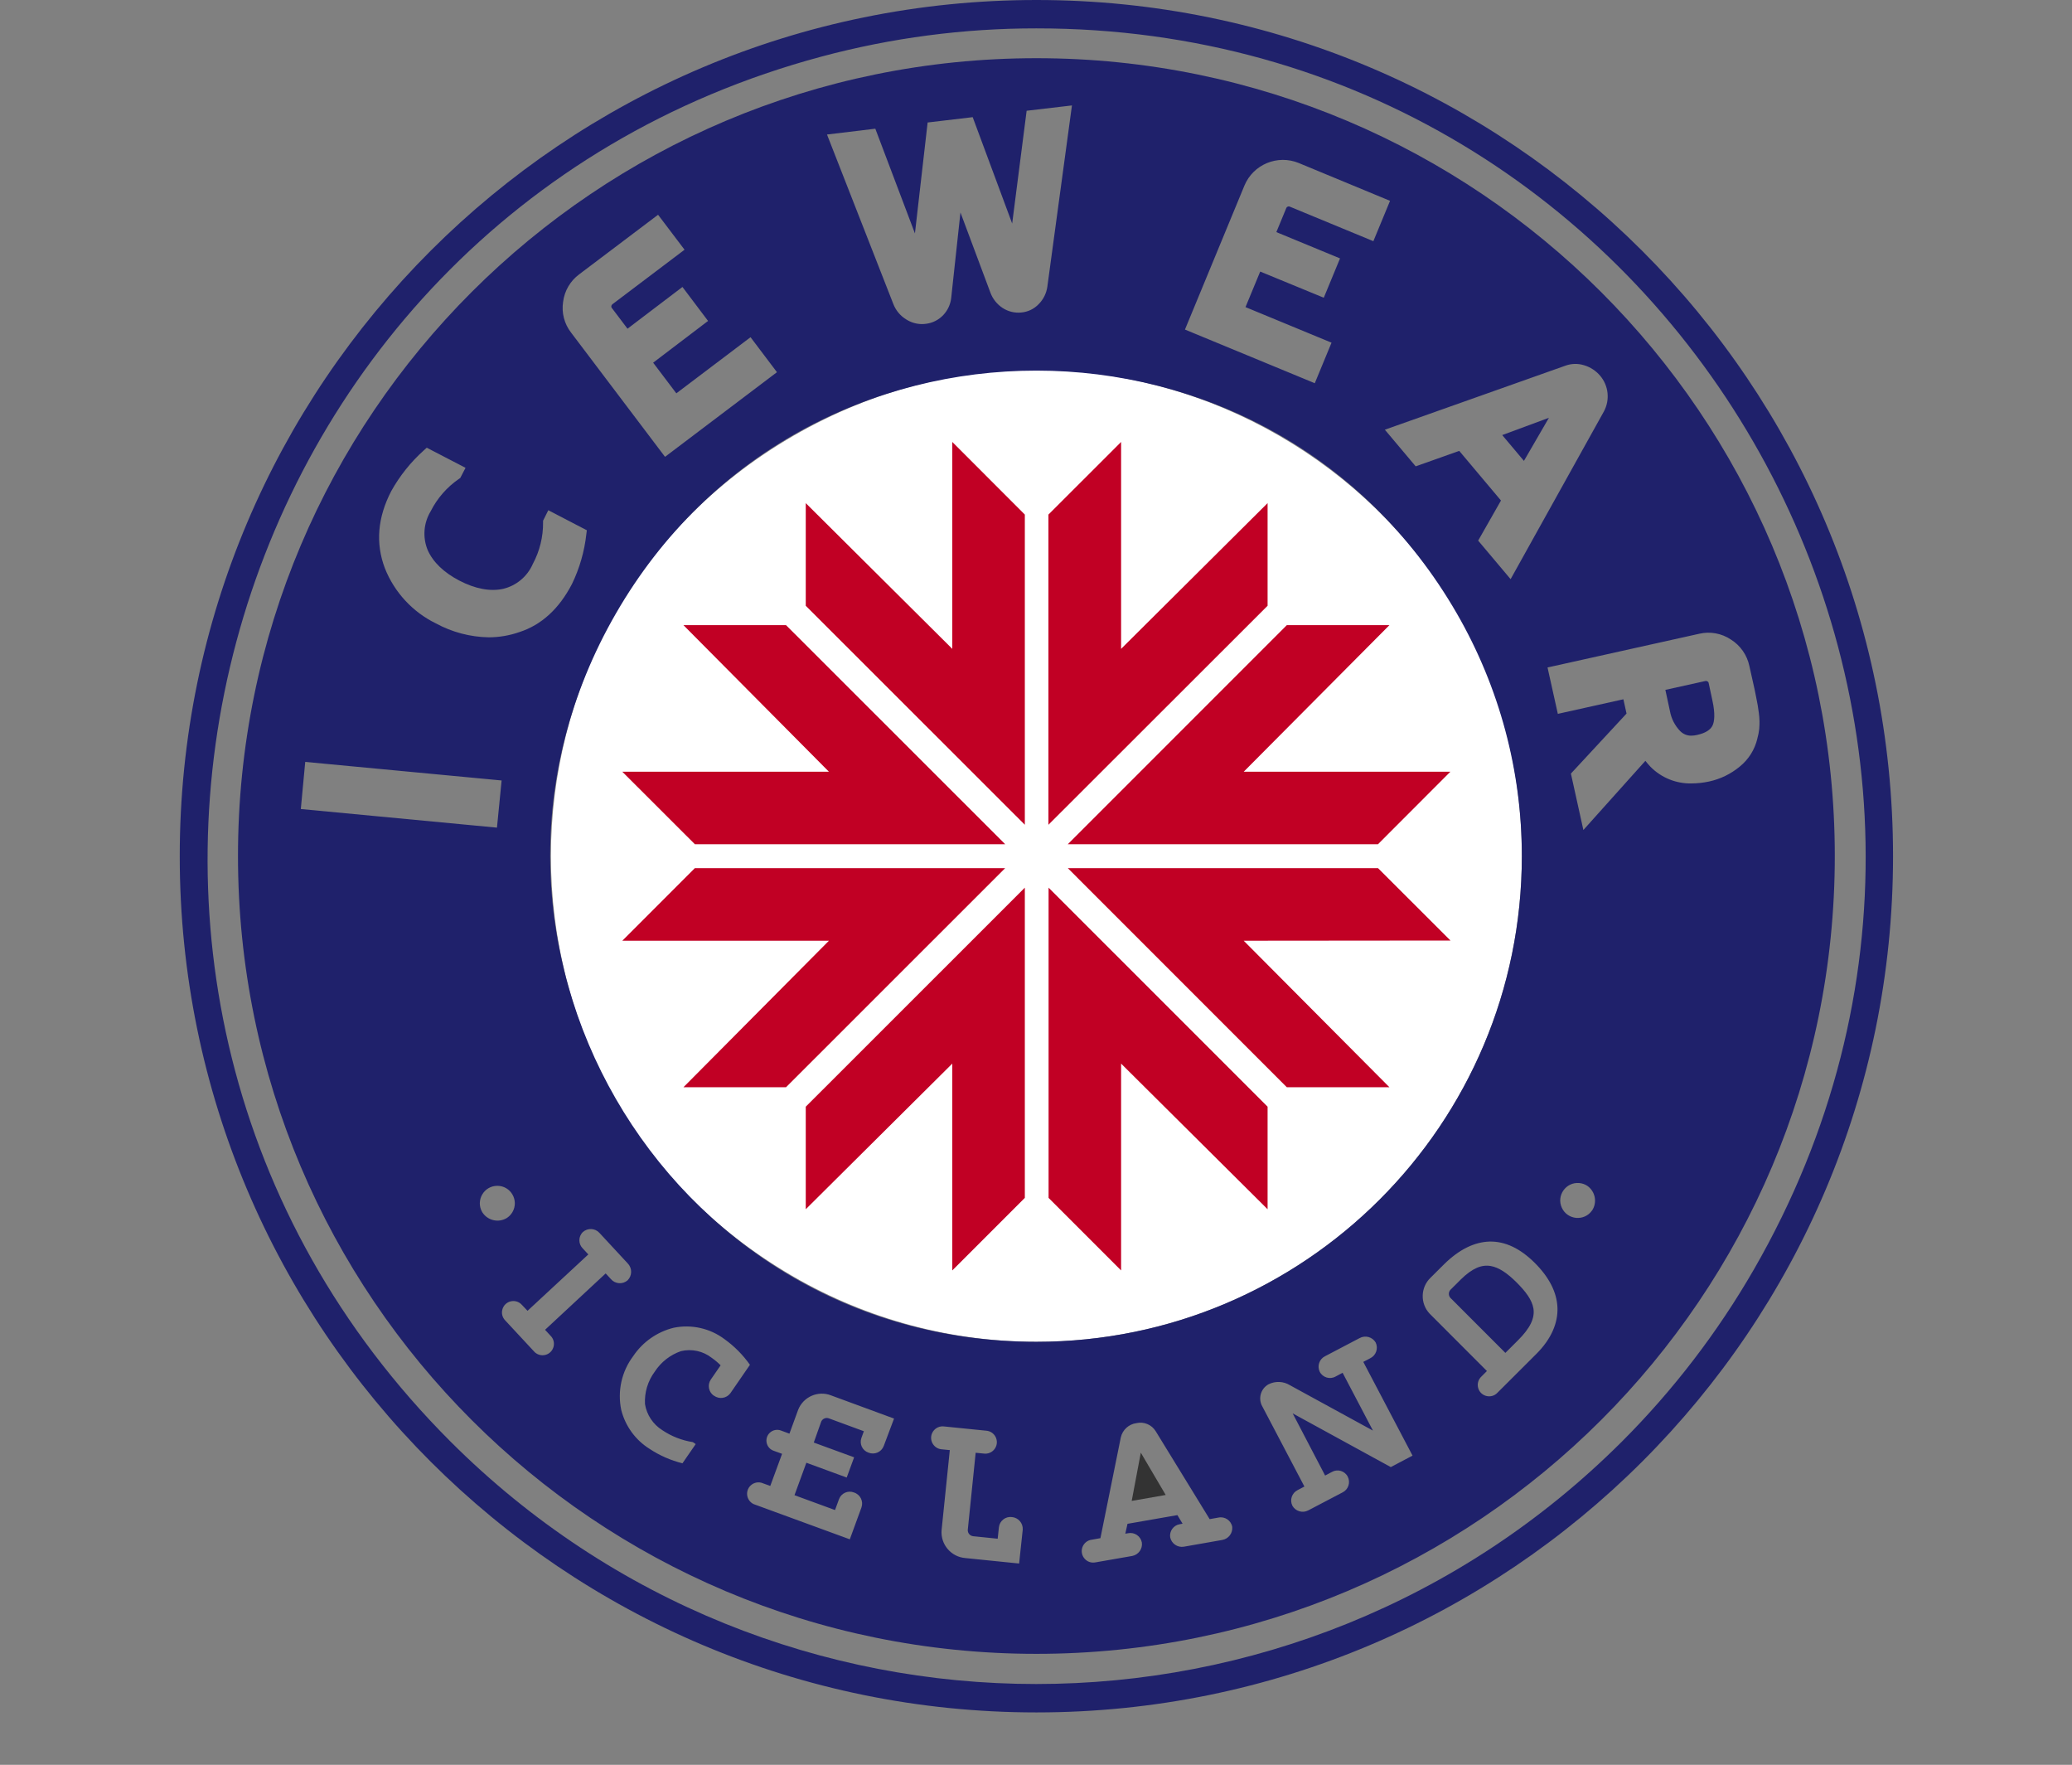
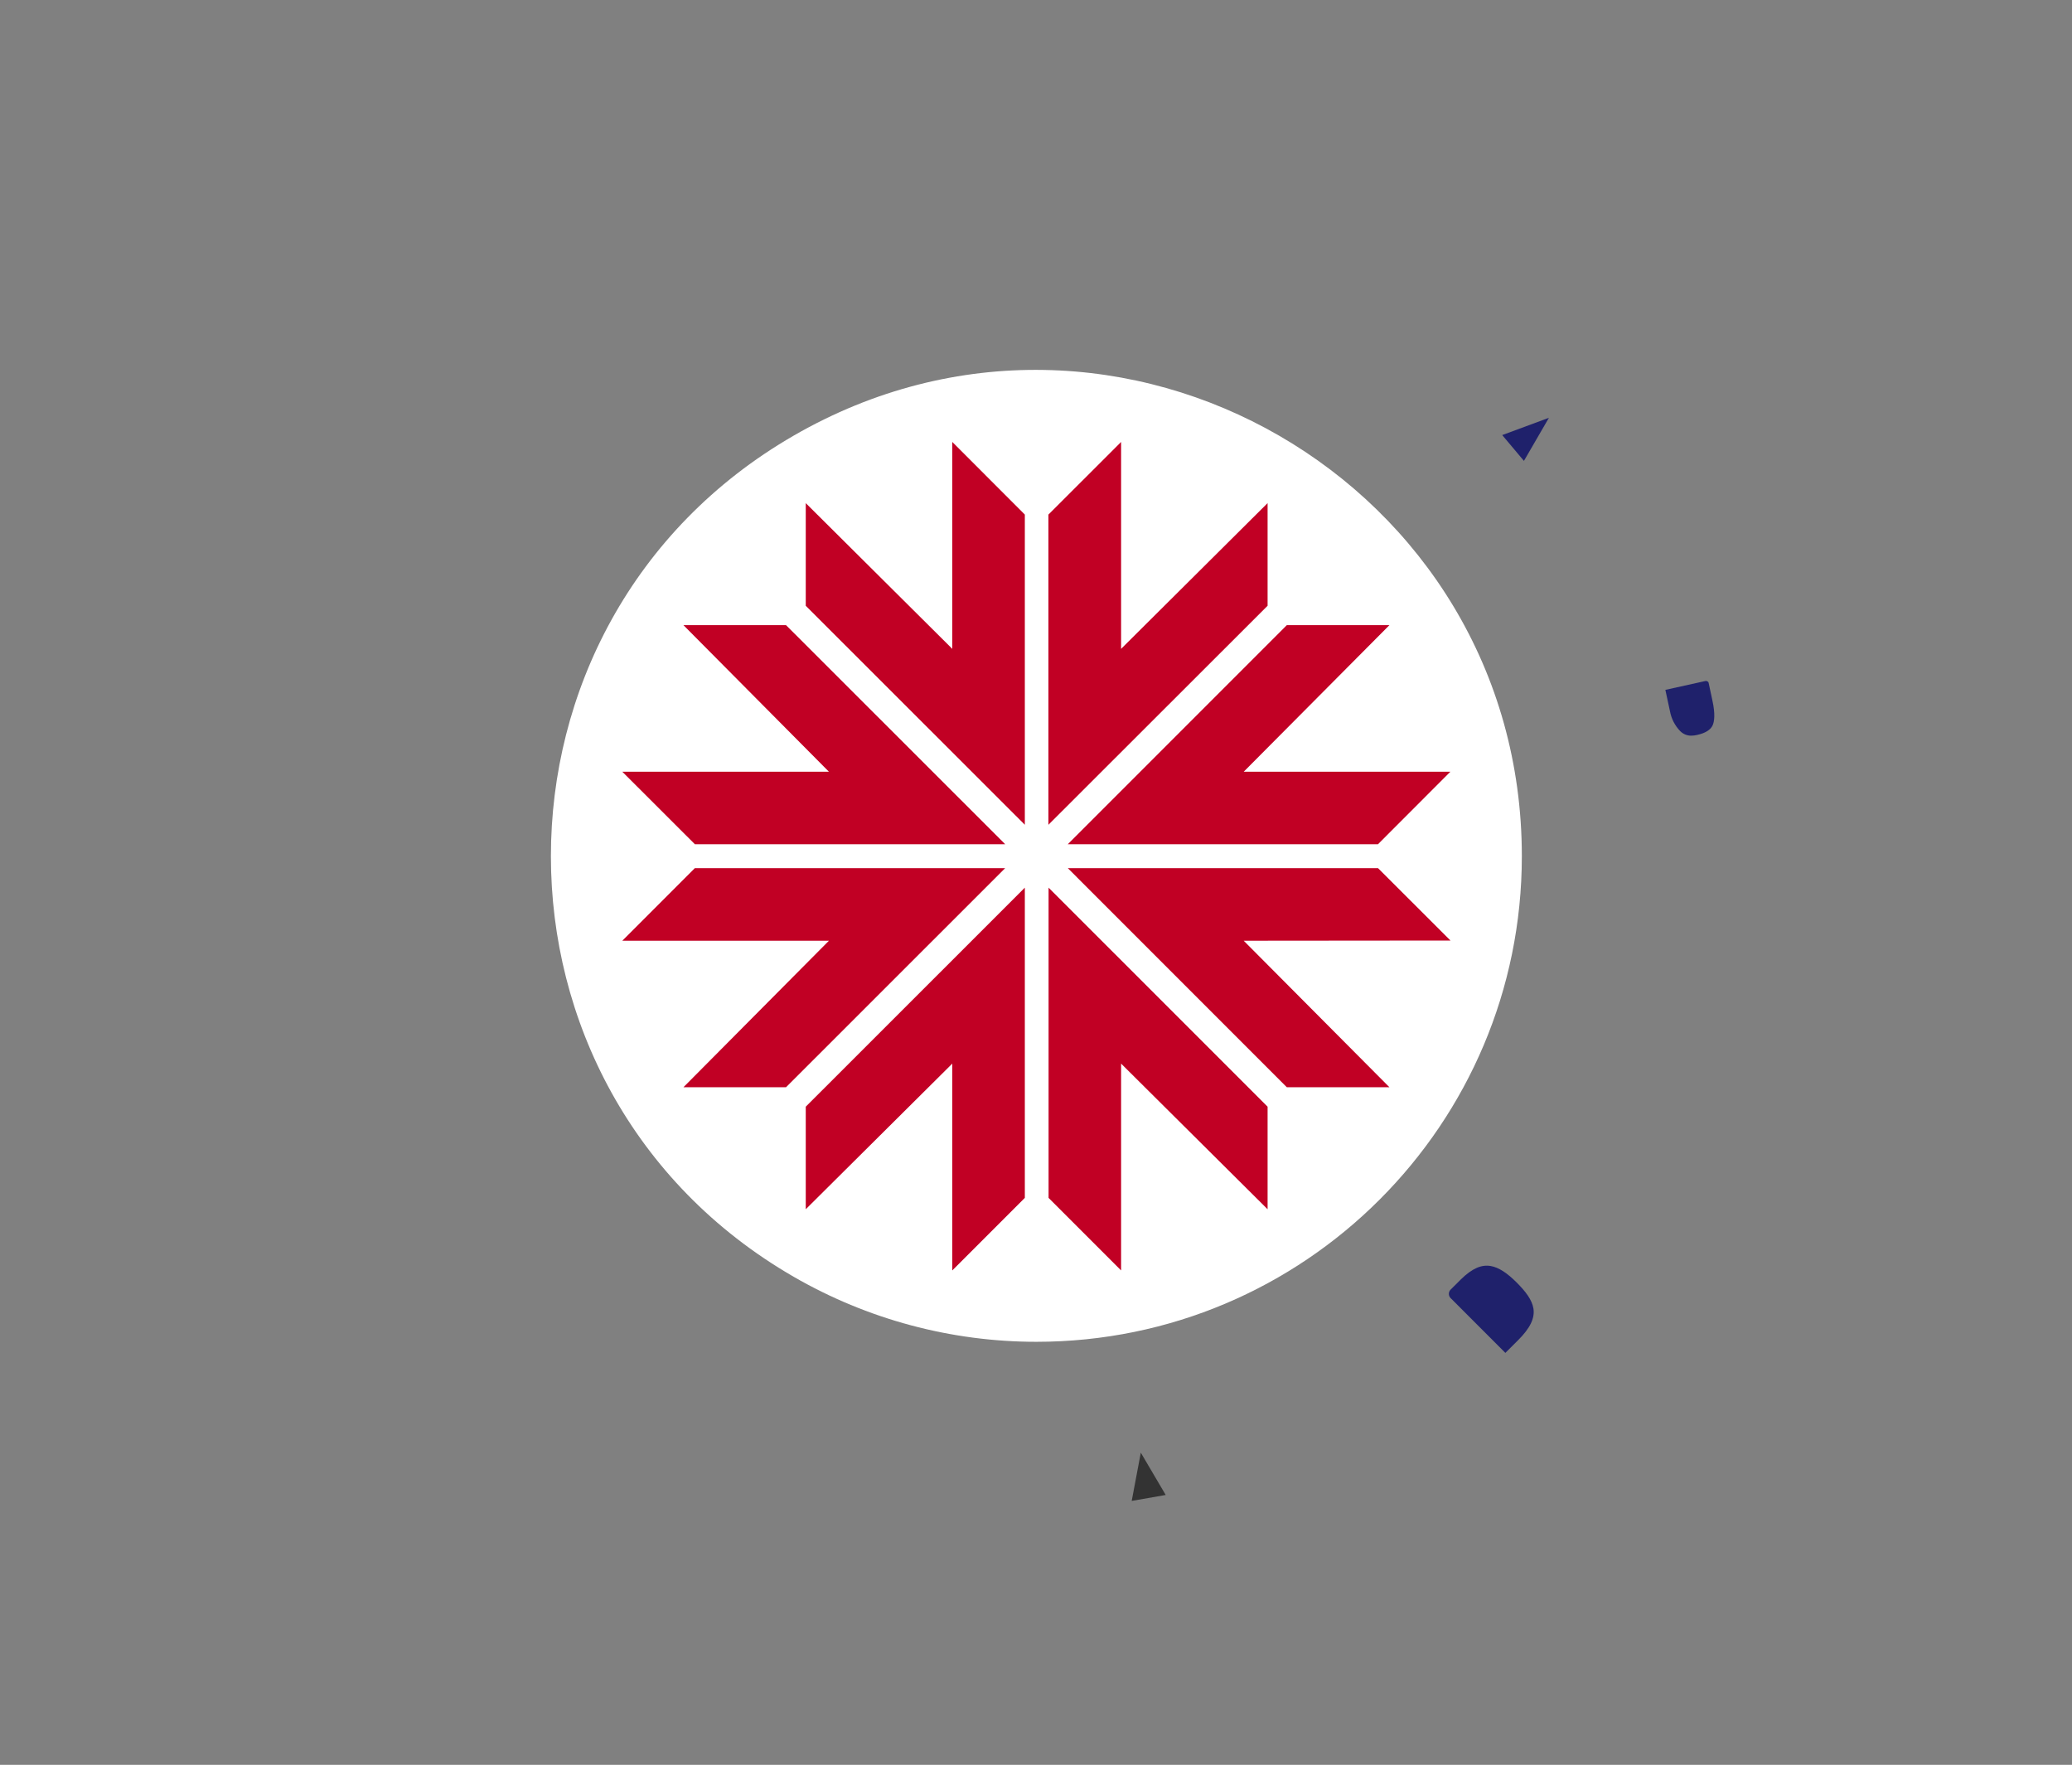
<svg xmlns="http://www.w3.org/2000/svg" viewBox="105.398 114.446 100 85.152" width="100" height="85.152">
  <rect x="105.398" y="114.446" width="100" height="85.152" fill="#808080" stroke="none" />
  <defs>
    <style>.cls-1{fill:#fff;}.cls-2{fill:none;}</style>
  </defs>
  <g id="Layer_1-2" data-name="Layer 1">
-     <path class="cls-1" d="M 155.418 114.446 C 132.581 114.446 114.073 132.943 114.073 155.757 C 114.073 178.572 132.581 197.069 155.418 197.069 C 178.255 197.069 196.761 178.572 196.761 155.757 C 196.761 132.943 178.251 114.446 155.418 114.446 Z M 183.676 184.001 C 168.058 199.598 142.758 199.598 127.141 184.001 C 105.398 162.26 115.345 125.135 145.045 117.176 C 148.428 116.27 151.916 115.812 155.418 115.815 C 186.162 115.796 205.398 149.065 190.043 175.7 C 188.294 178.734 186.153 181.525 183.676 184.001 Z" style="fill: rgb(31, 33, 107);" />
    <path class="cls-2" d="M 178.846 155.757 C 178.846 137.721 159.321 126.448 143.701 135.466 C 128.081 144.485 128.081 167.03 143.701 176.048 C 147.263 178.105 151.303 179.187 155.416 179.187 C 168.356 179.187 178.846 168.697 178.846 155.757 Z" style="fill: rgb(255, 255, 255);" />
    <path class="cls-1" d="M 178.593 176.323 C 178.145 175.875 177.738 175.598 177.342 175.53 C 176.894 175.454 176.447 175.645 175.907 176.173 L 175.415 176.663 C 175.3 176.771 175.293 176.951 175.399 177.068 L 178.051 179.722 L 178.667 179.107 C 179.262 178.514 179.477 178.035 179.405 177.58 C 179.338 177.171 179.045 176.775 178.593 176.323 Z" style="fill: rgb(31, 33, 107);" />
    <polygon class="cls-1" points="160.017 186.864 161.658 186.577 160.456 184.536 160.017 186.864" style="fill: rgb(51, 51, 51);" />
    <path class="cls-1" d="M 187.861 147.394 C 187.857 147.364 187.837 147.338 187.809 147.327 C 187.775 147.303 187.733 147.296 187.693 147.307 L 185.773 147.732 L 185.996 148.766 C 186.062 149.124 186.232 149.455 186.484 149.717 C 186.626 149.864 186.822 149.945 187.026 149.941 C 187.119 149.94 187.212 149.929 187.303 149.907 C 187.704 149.818 187.957 149.661 188.055 149.439 C 188.131 149.269 188.192 148.92 188.042 148.24 Z" style="fill: rgb(31, 33, 107);" />
    <polygon class="cls-1" points="180.153 134.604 177.899 135.438 178.947 136.683 180.153 134.604" style="fill: rgb(31, 33, 107);" />
-     <path class="cls-1" d="M 155.418 117.254 C 134.135 117.254 116.884 134.487 116.884 155.748 C 116.884 177.01 134.135 194.243 155.418 194.243 C 176.702 194.243 193.95 177.01 193.95 155.748 C 193.95 134.487 176.697 117.254 155.418 117.254 Z M 181.854 132.07 C 182.154 132.16 182.421 132.335 182.624 132.574 C 183.034 133.055 183.106 133.739 182.807 134.297 L 178.304 142.39 L 176.738 140.53 L 177.839 138.596 L 175.825 136.201 L 173.723 136.947 L 172.235 135.179 L 180.943 132.092 C 181.236 131.984 181.556 131.976 181.854 132.07 Z M 165.458 123.398 C 165.885 122.376 167.057 121.892 168.081 122.312 L 172.485 124.136 L 171.68 126.083 L 167.651 124.418 C 167.617 124.402 167.578 124.402 167.544 124.418 C 167.514 124.428 167.49 124.451 167.479 124.481 L 166.998 125.645 L 170.071 126.914 L 169.287 128.811 L 166.219 127.549 L 165.509 129.264 L 169.661 130.98 L 168.853 132.936 L 162.587 130.347 Z M 147.643 120.656 L 149.555 125.707 L 150.168 120.356 L 152.343 120.099 L 154.248 125.231 L 154.946 119.79 L 157.133 119.533 L 155.946 128.277 C 155.902 128.594 155.757 128.888 155.532 129.116 C 155.308 129.353 155.003 129.499 154.677 129.525 C 154.362 129.555 154.046 129.476 153.782 129.302 C 153.516 129.126 153.312 128.87 153.2 128.572 L 151.752 124.698 L 151.305 128.825 C 151.27 129.133 151.137 129.421 150.924 129.646 C 150.708 129.877 150.418 130.025 150.105 130.067 C 150.031 130.078 149.956 130.083 149.881 130.083 C 149.617 130.079 149.359 130.002 149.136 129.859 C 148.849 129.685 148.628 129.419 148.509 129.105 L 145.311 120.936 Z M 132.575 129.008 C 132.642 128.478 132.923 127.998 133.353 127.681 L 137.158 124.808 L 138.436 126.495 L 134.958 129.123 C 134.927 129.144 134.907 129.177 134.902 129.214 C 134.895 129.244 134.902 129.276 134.922 129.299 L 135.683 130.306 L 138.335 128.292 L 139.571 129.931 L 136.921 131.945 L 138.04 133.424 L 141.621 130.716 L 142.896 132.404 L 137.494 136.488 L 132.96 130.494 C 132.632 130.073 132.493 129.536 132.575 129.008 Z M 124.283 138.137 C 124.693 137.402 125.222 136.741 125.849 136.179 L 125.993 136.047 L 127.866 137.018 L 127.611 137.508 L 127.552 137.549 C 126.971 137.947 126.5 138.486 126.183 139.115 C 125.84 139.682 125.787 140.377 126.04 140.989 C 126.297 141.568 126.814 142.067 127.57 142.461 C 128.327 142.855 129.061 142.998 129.69 142.855 C 130.326 142.7 130.852 142.256 131.113 141.656 C 131.446 141.037 131.616 140.344 131.608 139.641 L 131.608 139.57 L 131.861 139.064 L 133.72 140.031 L 133.696 140.221 C 133.603 141.056 133.369 141.869 133.002 142.625 C 132.38 143.822 131.527 144.601 130.466 144.943 C 129.989 145.11 129.486 145.196 128.98 145.196 C 128.09 145.18 127.218 144.949 126.436 144.525 C 125.313 143.975 124.435 143.027 123.974 141.866 C 123.517 140.662 123.62 139.413 124.283 138.137 Z M 119.916 153.481 L 120.129 151.207 L 129.607 152.103 L 129.383 154.379 Z M 128.671 172.93 C 128.345 172.369 128.747 171.664 129.397 171.661 C 130.047 171.659 130.455 172.36 130.133 172.924 C 130.066 173.041 129.971 173.141 129.858 173.214 C 129.451 173.461 128.922 173.334 128.671 172.93 Z M 134.886 176.166 L 134.629 175.888 L 131.704 178.608 L 131.961 178.887 C 132.268 179.18 132.143 179.695 131.737 179.814 C 131.525 179.876 131.296 179.806 131.156 179.635 L 129.782 178.156 C 129.485 177.853 129.628 177.343 130.038 177.237 C 130.24 177.186 130.453 177.252 130.589 177.408 L 130.858 177.692 L 133.792 174.971 L 133.528 174.687 C 133.304 174.469 133.304 174.109 133.528 173.892 C 133.761 173.683 134.119 173.701 134.329 173.932 L 135.701 175.412 C 135.916 175.64 135.91 175.998 135.688 176.22 C 135.452 176.426 135.093 176.402 134.886 176.166 Z M 139.85 181.788 C 139.599 181.614 139.531 181.272 139.698 181.016 L 140.177 180.322 C 140.044 180.188 139.898 180.066 139.743 179.957 C 139.324 179.632 138.78 179.515 138.264 179.637 C 137.743 179.817 137.297 180.166 136.997 180.629 C 136.662 181.08 136.496 181.634 136.527 182.195 C 136.612 182.713 136.915 183.169 137.36 183.449 C 137.804 183.748 138.309 183.946 138.839 184.028 L 138.975 184.122 L 138.335 185.049 C 137.77 184.909 137.234 184.674 136.749 184.353 C 136.07 183.929 135.581 183.259 135.383 182.484 C 135.188 181.573 135.398 180.621 135.959 179.877 C 136.417 179.194 137.114 178.706 137.912 178.509 C 138.775 178.333 139.672 178.536 140.374 179.066 C 140.846 179.406 141.257 179.822 141.592 180.297 L 140.647 181.669 C 140.461 181.918 140.11 181.971 139.859 181.788 Z M 148.048 184.218 C 147.934 184.511 147.603 184.653 147.312 184.534 C 147.02 184.435 146.866 184.115 146.972 183.825 L 147.09 183.502 L 145.405 182.882 C 145.259 182.826 145.094 182.895 145.031 183.039 L 144.673 184.048 L 146.62 184.76 L 146.262 185.736 L 144.315 185.022 L 143.742 186.588 L 145.698 187.305 L 145.891 186.779 C 146 186.487 146.329 186.342 146.618 186.459 C 146.917 186.556 147.078 186.878 146.976 187.175 L 146.412 188.717 L 141.849 187.047 C 141.443 186.927 141.319 186.412 141.626 186.12 C 141.787 185.967 142.024 185.926 142.227 186.016 L 142.574 186.141 L 143.143 184.592 L 142.751 184.449 C 142.37 184.329 142.262 183.841 142.556 183.571 C 142.706 183.434 142.922 183.396 143.109 183.475 L 143.498 183.619 L 143.919 182.468 C 144.167 181.839 144.876 181.528 145.506 181.772 L 148.547 182.891 Z M 154.583 189.885 L 151.987 189.621 C 151.3 189.566 150.787 188.965 150.841 188.278 L 151.238 184.413 L 150.859 184.375 C 150.433 184.35 150.193 183.873 150.427 183.516 C 150.546 183.336 150.758 183.241 150.971 183.272 L 152.985 183.475 C 153.412 183.5 153.652 183.977 153.417 184.334 C 153.299 184.514 153.087 184.61 152.874 184.579 L 152.486 184.541 L 152.106 188.256 C 152.094 188.412 152.208 188.549 152.363 188.567 L 153.549 188.688 L 153.608 188.133 C 153.645 187.824 153.926 187.604 154.234 187.643 C 154.545 187.669 154.777 187.938 154.758 188.249 Z M 155.407 179.187 C 137.371 179.18 126.105 159.651 135.13 144.035 C 144.154 128.418 166.699 128.427 175.711 144.05 C 177.765 147.61 178.846 151.648 178.846 155.757 C 178.847 168.698 168.356 179.189 155.416 179.187 Z M 164.386 188.748 L 162.535 189.073 C 162.231 189.124 161.94 188.927 161.875 188.625 C 161.828 188.32 162.037 188.034 162.343 187.987 L 162.472 187.963 L 162.222 187.549 L 159.814 187.969 L 159.708 188.446 L 159.836 188.424 C 160.146 188.358 160.449 188.56 160.507 188.871 C 160.55 189.178 160.344 189.463 160.04 189.52 L 158.269 189.829 C 157.85 189.913 157.498 189.511 157.635 189.107 C 157.705 188.9 157.889 188.754 158.106 188.733 L 158.507 188.661 L 159.491 183.8 C 159.574 183.435 159.875 183.16 160.246 183.111 C 160.61 183.028 160.986 183.187 161.179 183.507 L 163.779 187.743 L 164.198 187.669 C 164.508 187.601 164.813 187.804 164.869 188.117 C 164.898 188.422 164.687 188.697 164.386 188.748 Z M 172.521 185.232 L 167.786 182.641 L 169.352 185.64 L 169.679 185.467 C 169.951 185.312 170.297 185.414 170.442 185.691 C 170.586 185.969 170.476 186.311 170.196 186.452 L 168.54 187.32 C 168.266 187.466 167.925 187.367 167.772 187.097 C 167.633 186.818 167.747 186.48 168.025 186.342 L 168.352 186.17 L 166.326 182.314 C 166.107 181.94 166.235 181.458 166.611 181.242 C 166.943 181.071 167.341 181.087 167.658 181.284 L 171.66 183.471 L 170.196 180.682 L 169.86 180.861 C 169.588 181.016 169.241 180.915 169.095 180.638 C 168.956 180.359 169.069 180.021 169.348 179.883 L 171.011 179.011 C 171.285 178.856 171.632 178.95 171.792 179.221 C 171.929 179.506 171.809 179.848 171.523 179.984 L 171.194 180.156 L 173.571 184.679 Z M 179.549 179.769 L 177.675 181.638 C 177.39 181.951 176.872 181.838 176.744 181.434 C 176.679 181.229 176.739 181.004 176.899 180.859 L 177.161 180.597 L 174.397 177.831 C 173.932 177.338 173.952 176.563 174.441 176.094 L 175.097 175.441 C 175.831 174.72 176.568 174.373 177.279 174.351 C 178.042 174.331 178.776 174.687 179.473 175.383 C 180.169 176.079 180.536 176.802 180.565 177.538 C 180.594 178.274 180.269 179.049 179.549 179.769 Z M 182.234 172.851 C 181.862 173.383 181.053 173.313 180.778 172.724 C 180.504 172.136 180.97 171.47 181.617 171.527 C 181.752 171.539 181.882 171.583 181.997 171.656 C 182.392 171.924 182.498 172.461 182.232 172.858 Z M 190.215 150.073 C 190.091 150.608 189.792 151.086 189.365 151.431 C 188.935 151.789 188.425 152.037 187.879 152.154 C 187.604 152.213 187.324 152.244 187.044 152.246 C 186.298 152.264 185.578 151.973 185.054 151.442 C 184.96 151.342 184.88 151.248 184.808 151.156 L 181.816 154.493 L 181.214 151.771 L 183.899 148.875 L 183.747 148.186 L 180.583 148.889 L 180.086 146.651 L 187.409 145.024 C 187.933 144.902 188.485 145.003 188.933 145.301 C 189.393 145.589 189.717 146.052 189.828 146.584 L 190.083 147.725 L 190.157 148.097 C 190.195 148.276 190.217 148.403 190.231 148.482 C 190.244 148.56 190.26 148.678 190.282 148.833 C 190.302 148.972 190.313 149.111 190.316 149.251 C 190.316 149.352 190.316 149.475 190.302 149.621 C 190.286 149.774 190.256 149.925 190.213 150.073 Z" style="fill: rgb(31, 33, 107);" />
    <path class="cls-1" d="M 143.333 144.608 L 138.382 144.608 L 145.405 151.682 L 135.433 151.682 L 138.933 155.178 L 153.91 155.178 Z M 175.402 159.826 L 171.904 156.333 L 156.933 156.333 L 167.504 166.905 L 172.456 166.905 L 165.422 159.835 Z M 138.933 156.333 L 135.433 159.835 L 145.405 159.835 L 138.382 166.905 L 143.333 166.905 L 153.91 156.333 Z M 165.422 151.682 L 172.456 144.608 L 167.504 144.608 L 156.933 155.178 L 171.904 155.178 L 175.395 151.682 Z M 159.505 145.753 L 159.505 135.77 L 155.998 139.274 L 155.998 154.24 L 166.575 143.674 L 166.575 138.721 Z M 144.286 167.843 L 144.286 172.791 L 151.358 165.764 L 151.358 175.743 L 154.859 172.243 L 154.859 157.275 Z M 151.358 135.77 L 151.358 145.753 L 144.286 138.721 L 144.286 143.674 L 154.859 154.24 L 154.859 139.274 Z M 156.005 157.275 L 156.005 172.243 L 159.505 175.743 L 159.505 165.764 L 166.575 172.791 L 166.575 167.843 Z" style="fill: rgb(193, 0, 36);" />
  </g>
</svg>